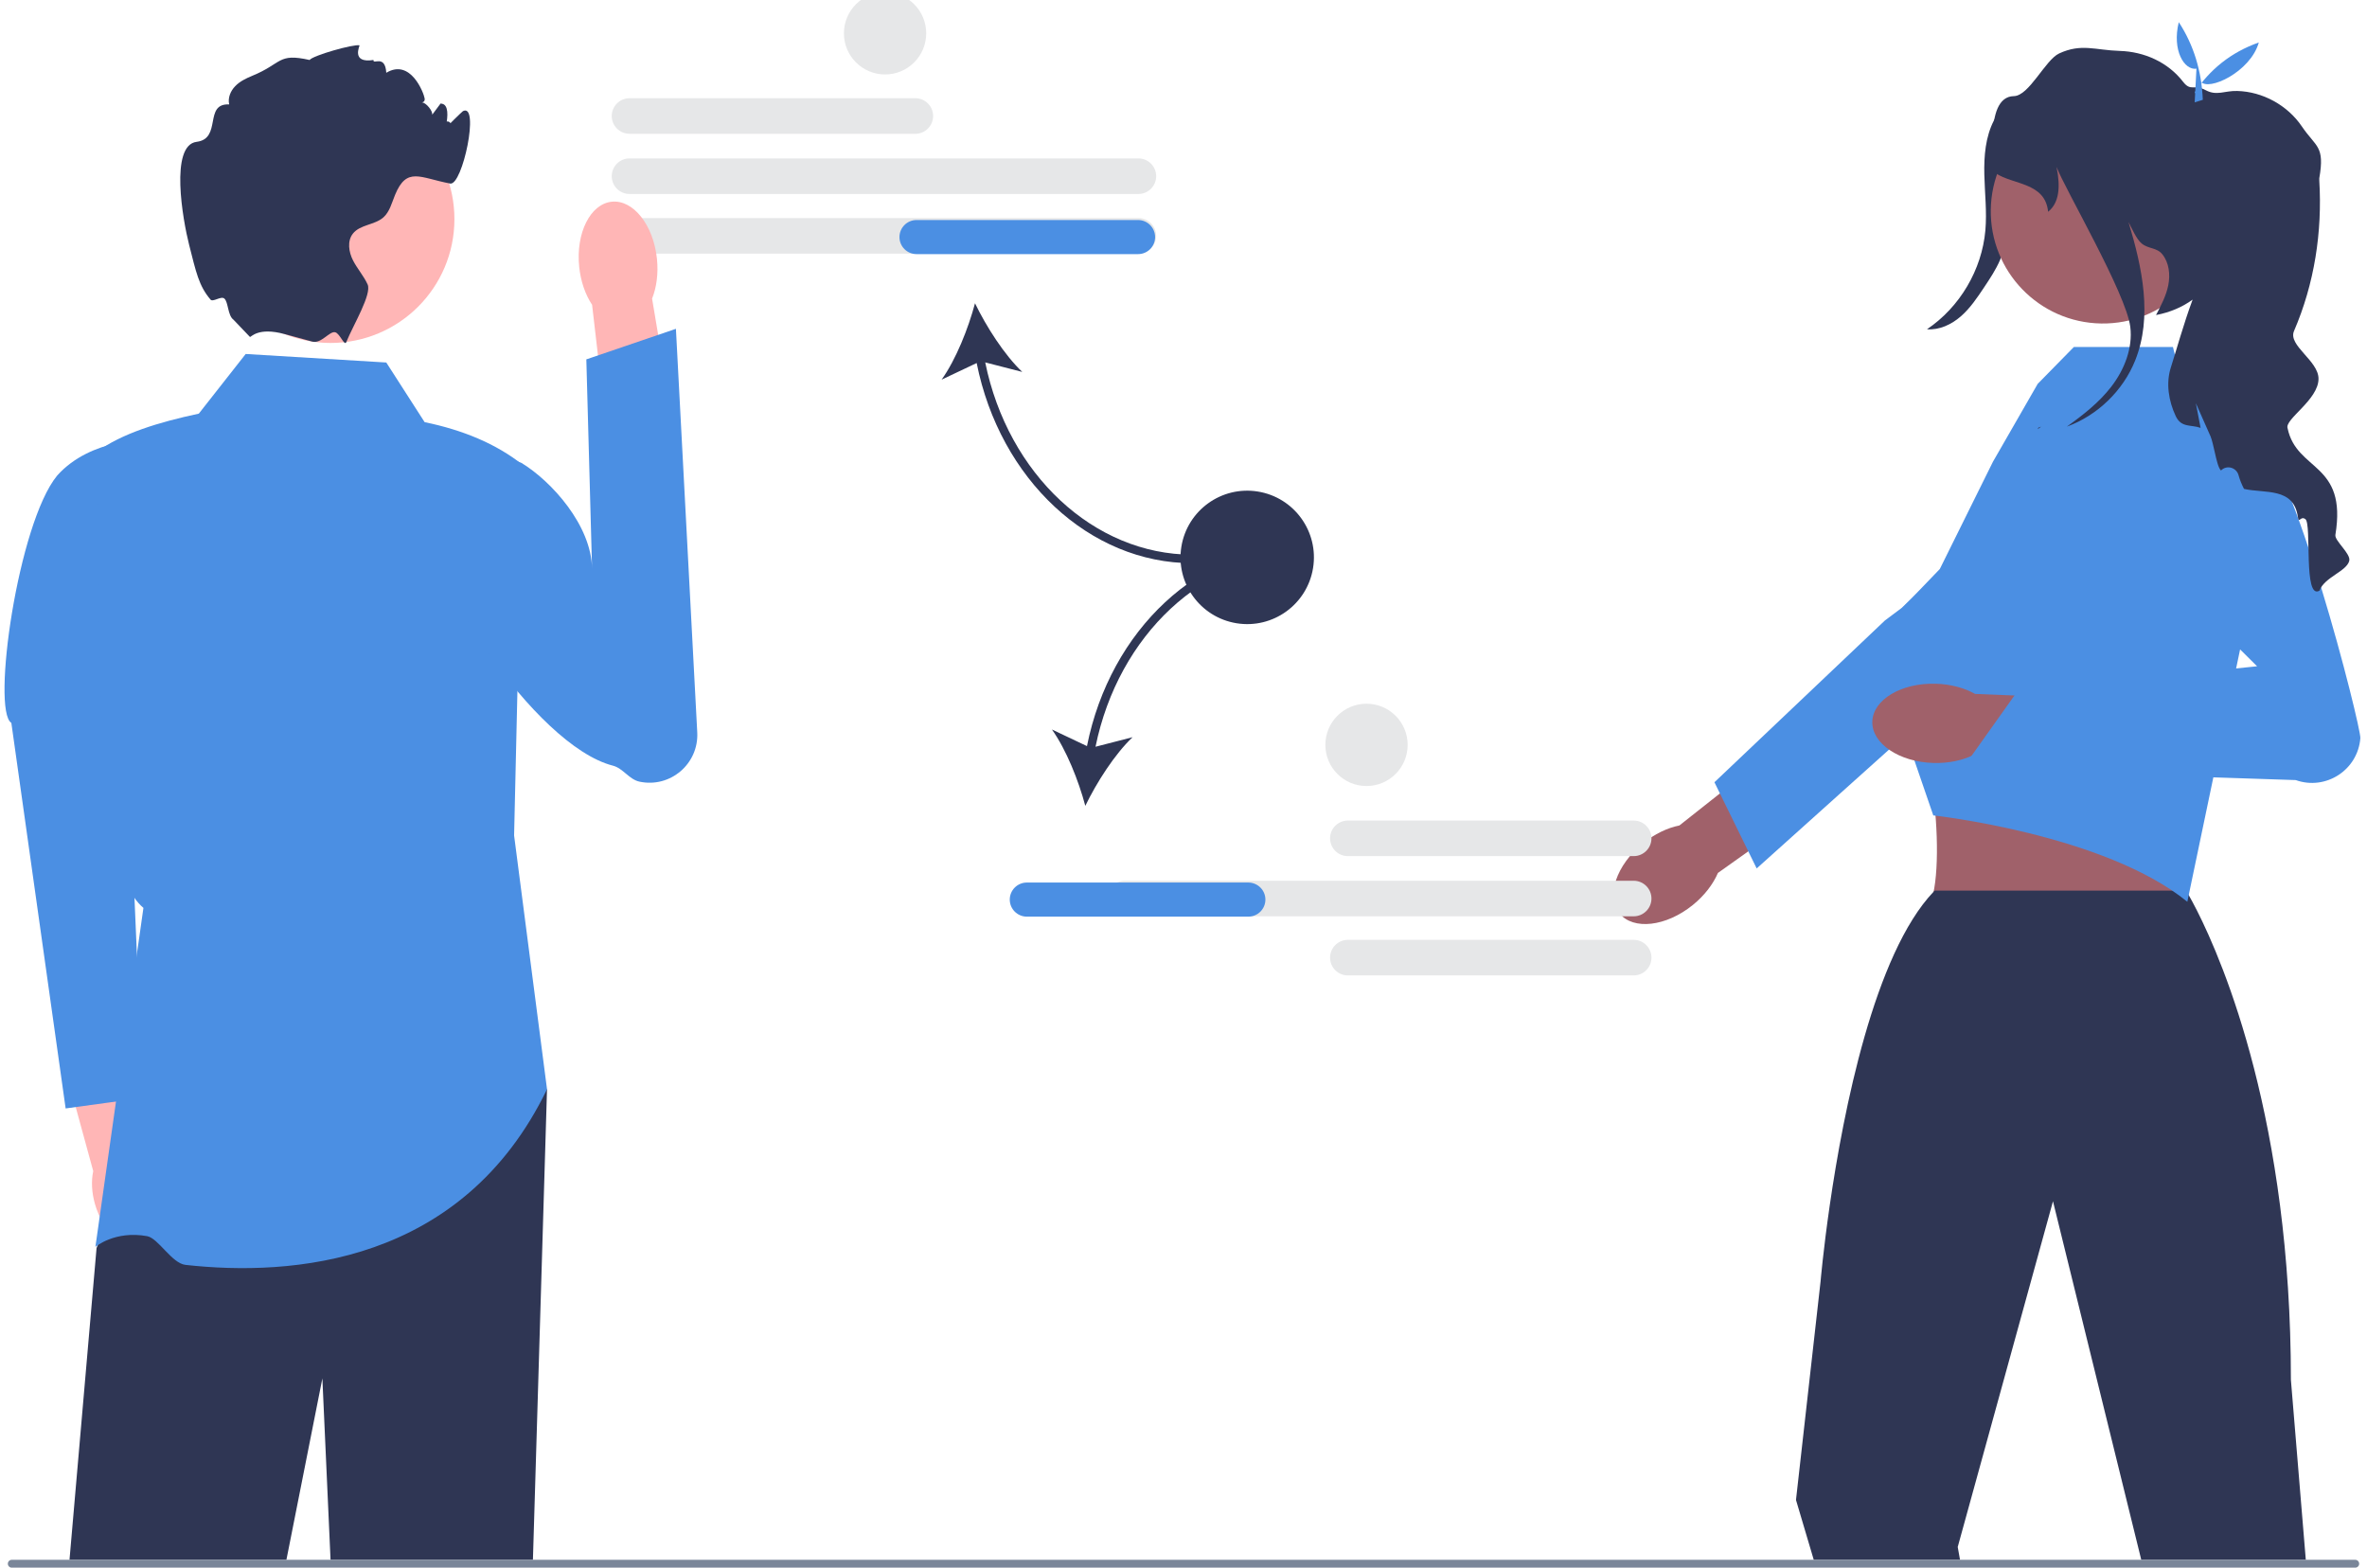
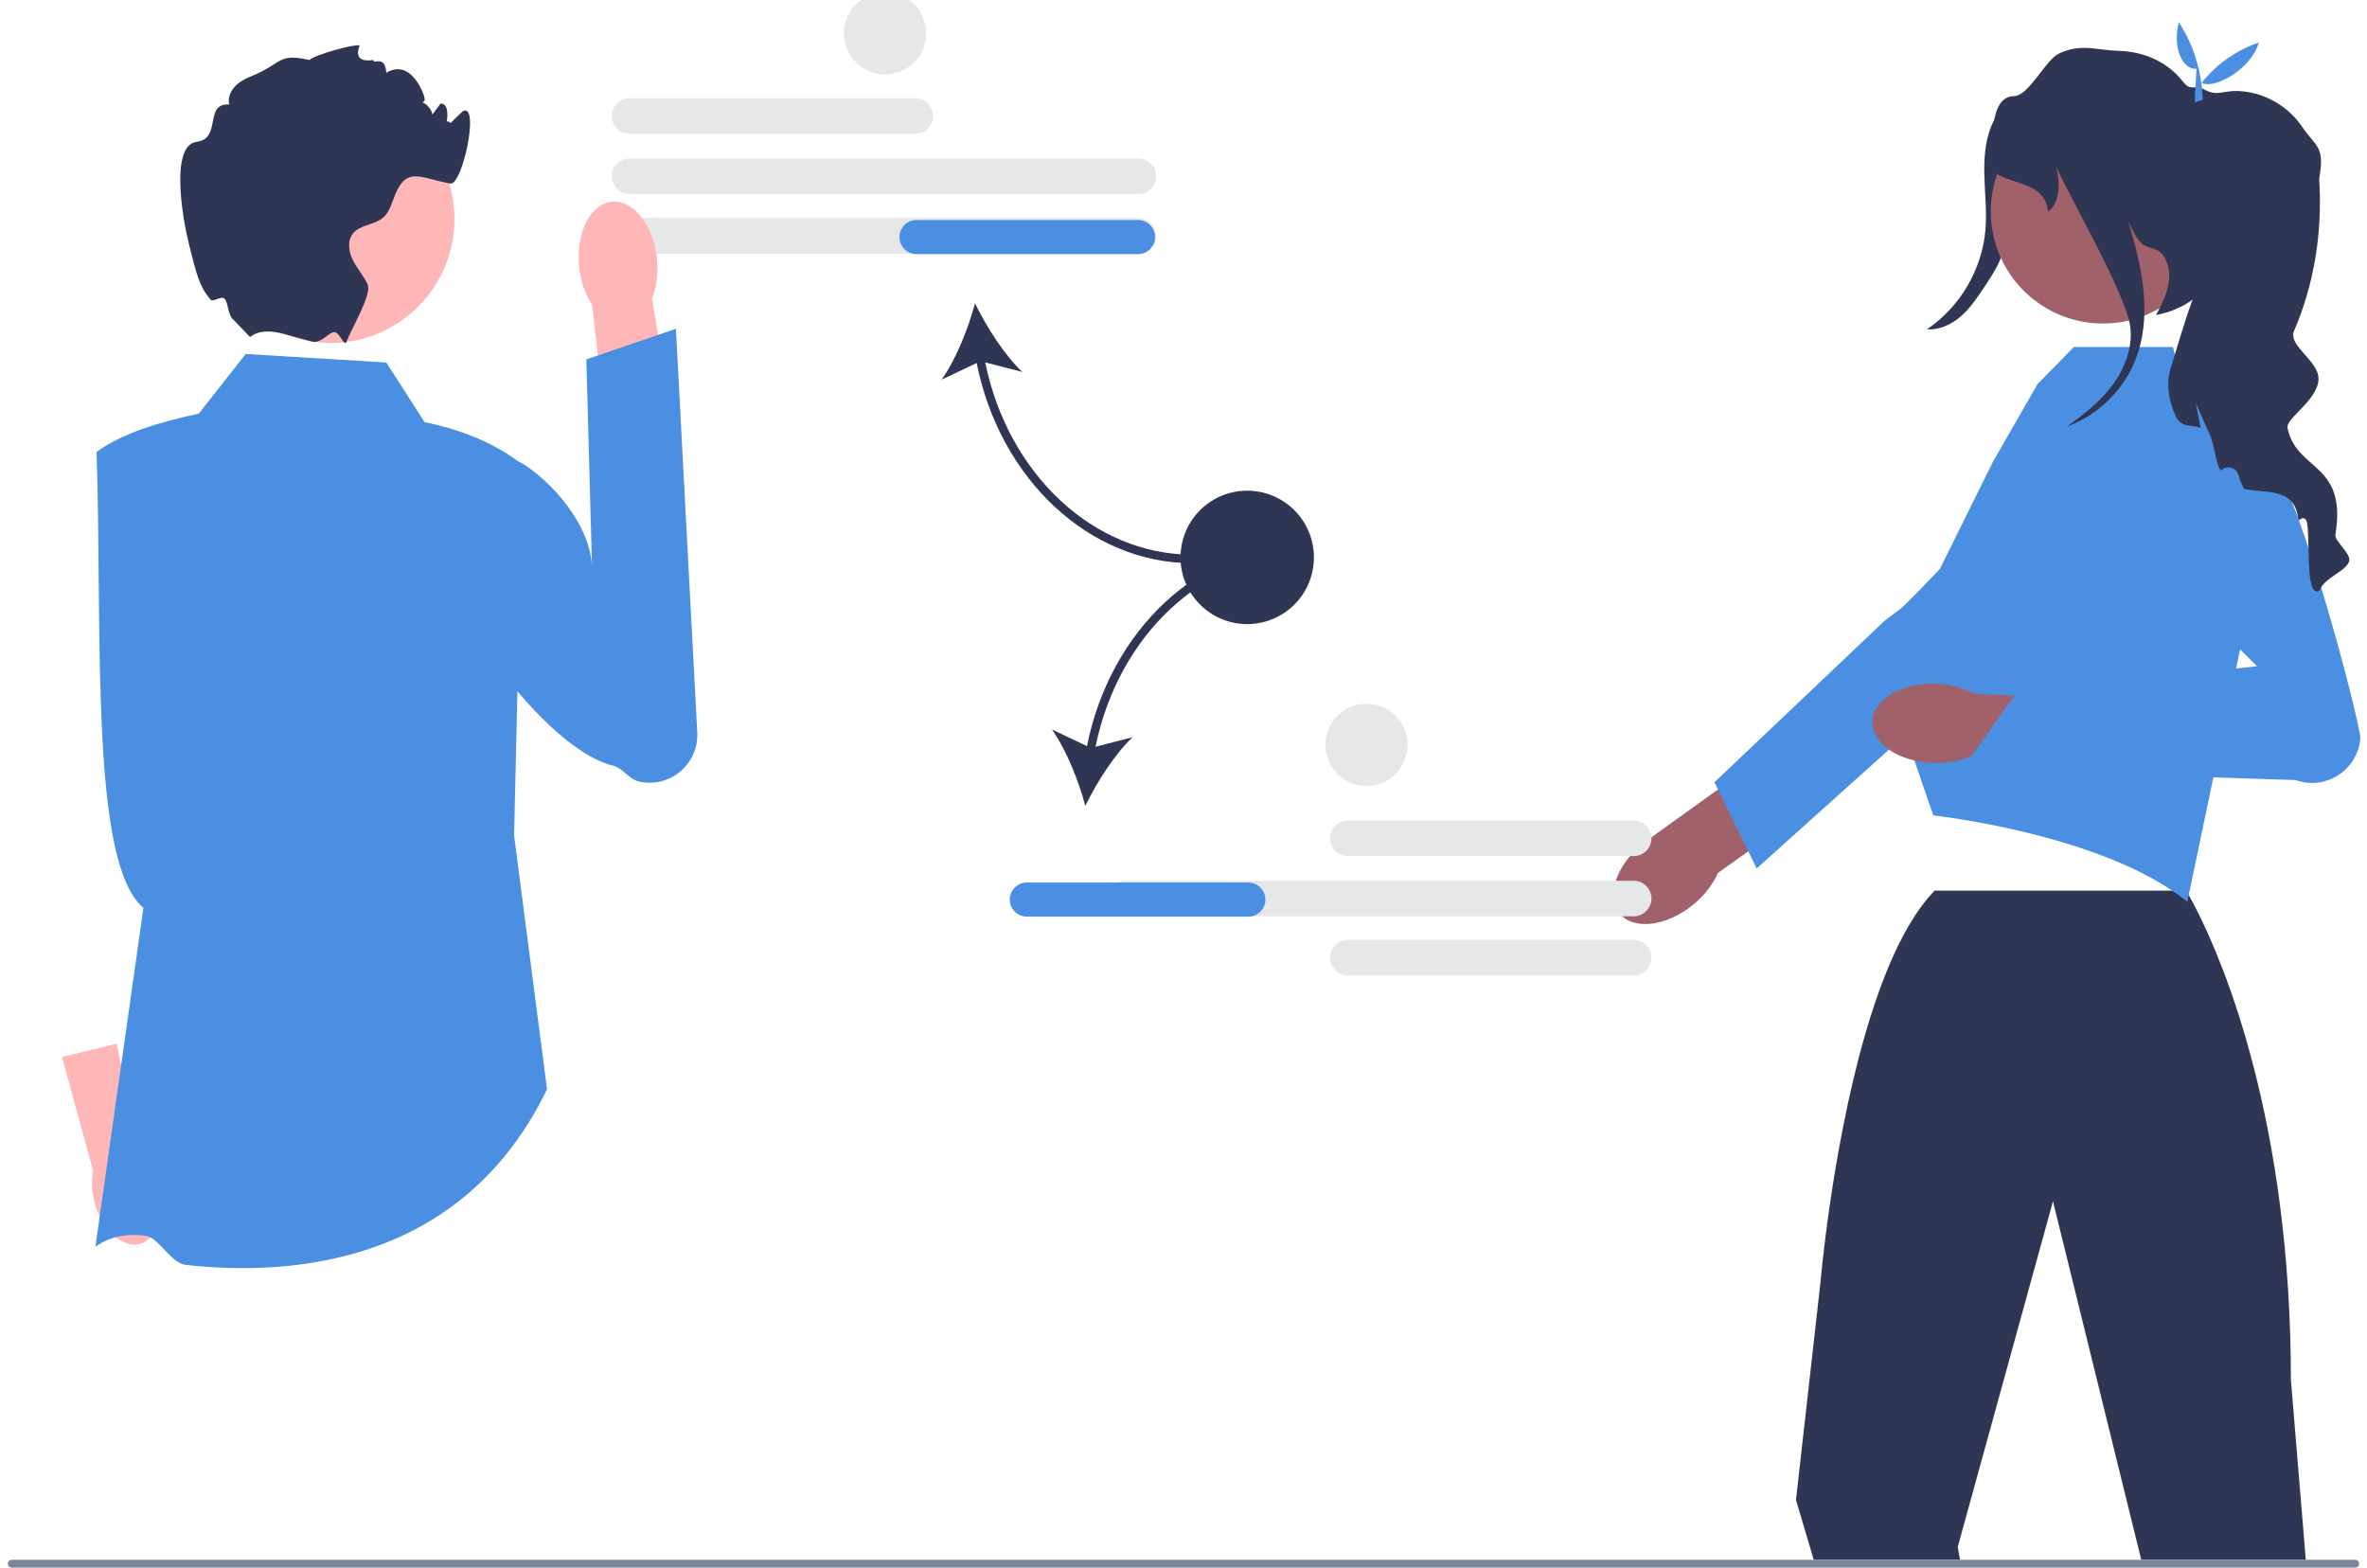
<svg xmlns="http://www.w3.org/2000/svg" width="302" height="200" viewBox="0 0 302 200" fill="none">
  <g clip-path="url(#clip0_1223_3709)">
    <path d="M116.786 17.069H80.319C79.068 17.069 78.05 16.051 78.05 14.8C78.05 13.549 79.068 12.531 80.319 12.531H116.786C118.038 12.531 119.055 13.549 119.055 14.8C119.055 16.051 118.038 17.069 116.786 17.069Z" fill="#E6E7E8" />
    <path d="M145.246 24.748H80.319C79.068 24.748 78.05 23.73 78.05 22.479C78.05 21.228 79.068 20.21 80.319 20.21H145.246C146.497 20.21 147.514 21.228 147.514 22.479C147.514 23.73 146.497 24.748 145.246 24.748Z" fill="#E6E7E8" />
    <path d="M145.246 32.359H80.319C79.068 32.359 78.05 31.341 78.05 30.09C78.05 28.839 79.068 27.821 80.319 27.821H145.246C146.497 27.821 147.514 28.839 147.514 30.09C147.514 31.341 146.497 32.359 145.246 32.359Z" fill="#E6E7E8" />
    <path d="M152.123 71.852V70.764C139.574 70.764 128.615 60.514 125.702 46.234L130.43 47.451C128.143 45.284 125.833 41.657 124.399 38.692C123.553 41.875 121.972 45.874 120.137 48.435L124.611 46.316C127.585 61.171 139.015 71.852 152.123 71.852Z" fill="#2F3654" />
    <path d="M147.376 30.246C147.376 31.445 146.401 32.42 145.202 32.42H116.935C115.736 32.42 114.76 31.445 114.76 30.246C114.76 29.047 115.736 28.071 116.935 28.071H145.202C146.401 28.071 147.376 29.047 147.376 30.246Z" fill="#4B8FE3" />
    <path d="M20.094 151.369C19.663 149.87 18.927 148.592 18.049 147.681L14.862 133.15L7.914 134.852L11.895 149.409C11.634 150.64 11.686 152.111 12.116 153.609C13.099 157.032 15.682 159.305 17.885 158.687C20.088 158.068 21.077 154.792 20.094 151.369Z" fill="#FFB6B6" />
-     <path d="M19.133 56.054C19.133 56.054 11.628 55.795 7.28 60.688C2.297 66.774 -1.109 90.622 1.448 92.228L8.375 141.415L18.253 140.058L15.717 81.04L19.133 56.054Z" fill="#4B8FE3" />
-     <path d="M69.793 138.965L67.995 198.999H42.174L41.131 175.858L36.543 198.999H8.868L12.32 159.218L15.886 150.852L18.3 145.183L69.793 138.965Z" fill="#2F3654" />
    <path d="M49.285 46.248L31.346 45.161L25.366 52.771C20.202 53.877 15.537 55.304 12.32 57.663C13.09 80.454 11.399 110.089 18.3 115.828L12.172 159.078C12.172 159.078 14.643 156.961 18.771 157.708C20.197 157.967 21.919 161.179 23.671 161.374C37.136 162.87 58.971 161.331 69.793 138.965L65.593 106.587L66.68 59.294C63.281 56.608 59.055 54.861 54.177 53.858L49.285 46.248Z" fill="#4B8FE3" />
    <path d="M83.819 33.018C84.014 34.902 83.767 36.675 83.198 38.096L86.186 55.932L77.657 57.106L75.544 38.886C74.697 37.611 74.092 35.927 73.898 34.042C73.453 29.737 75.314 26.017 78.053 25.734C80.793 25.451 83.375 28.712 83.819 33.018Z" fill="#FFB6B6" />
    <path d="M55.464 60.657C54.571 61.975 54.819 63.456 54.606 65.235C53.701 72.789 68.177 95.111 78.193 97.681C79.507 98.018 80.256 99.436 81.583 99.721C85.513 100.566 89.172 97.447 88.96 93.433L86.239 41.95L74.809 45.848L75.54 72.577C75.467 67.04 70.383 61.402 66.531 59.057C66.531 59.057 58.73 55.837 55.464 60.657Z" fill="#4B8FE3" />
    <path d="M42.177 43.754C50.904 43.754 57.978 36.68 57.978 27.953C57.978 19.226 50.904 12.152 42.177 12.152C33.45 12.152 26.376 19.226 26.376 27.953C26.376 36.68 33.45 43.754 42.177 43.754Z" fill="#FFB6B6" />
    <path d="M56.895 16.35C56.759 16.383 58.975 14.223 59.069 14.176C61.244 13.089 59.01 23.716 57.438 23.417C53.574 22.683 51.905 21.226 50.404 24.863C49.986 25.874 49.725 27.016 48.91 27.739C47.79 28.723 45.931 28.641 45.017 29.815C44.283 30.761 44.495 32.153 45.039 33.218C45.583 34.289 46.409 35.197 46.904 36.289C47.458 37.518 45.093 41.426 44.191 43.623V43.628L44.186 43.641C43.946 44.217 43.376 42.557 42.775 42.392C42.055 42.194 40.994 43.893 39.848 43.584C39.842 43.584 39.837 43.579 39.831 43.579C38.739 43.275 37.521 42.948 36.314 42.622H36.309C32.911 41.698 32.053 43.025 31.89 42.986L29.78 40.779C29.056 40.252 29.138 38.551 28.628 38.094C28.21 37.72 27.17 38.584 26.863 38.225C25.359 36.464 25.013 34.702 24.127 31.223C23.317 28.043 21.637 18.525 25.089 18.095C28.345 17.688 25.964 13.154 29.242 13.322C29.047 12.496 29.411 11.61 30.003 11.001C30.59 10.387 31.373 10.007 32.161 9.68C36.048 8.093 35.401 6.729 39.5 7.653C39.907 7.082 45.136 5.594 45.875 5.784C45.929 5.795 44.735 8.115 47.654 7.653C47.545 8.321 49.136 6.871 49.285 9.284C52.398 7.415 54.074 11.887 54.177 12.545C54.313 13.366 53.073 12.947 53.9 13.072C54.389 13.149 55.226 14.143 55.145 14.638C55.498 14.16 55.851 13.687 56.21 13.208C56.275 13.214 56.335 13.225 56.4 13.236C58.053 13.551 56.158 18.953 56.226 17.269C56.351 14.176 58.542 15.986 56.895 16.35Z" fill="#2F3654" />
    <path d="M258.442 13.111C257.858 17.909 257.22 22.701 256.529 27.485C256.248 29.428 255.95 31.396 255.169 33.197C254.635 34.426 253.888 35.549 253.144 36.664C252.266 37.982 251.373 39.316 250.18 40.358C248.987 41.399 247.438 42.131 245.859 42.008C250.048 39.188 252.864 34.419 253.309 29.389C253.518 27.024 253.231 24.647 253.176 22.274C253.121 19.901 253.319 17.445 254.414 15.339C255.509 13.233 257.672 11.547 260.045 11.607L258.442 13.111Z" fill="#2F3654" />
-     <path d="M215.986 115.455C212.577 118.219 208.388 118.702 206.629 116.533C204.87 114.364 206.207 110.364 209.615 107.6C211.107 106.39 212.749 105.617 214.271 105.312L228.861 93.779L234.128 100.741L219.185 111.371C218.573 112.798 217.478 114.245 215.986 115.455Z" fill="#A0616A" />
+     <path d="M215.986 115.455C212.577 118.219 208.388 118.702 206.629 116.533C204.87 114.364 206.207 110.364 209.615 107.6L228.861 93.779L234.128 100.741L219.185 111.371C218.573 112.798 217.478 114.245 215.986 115.455Z" fill="#A0616A" />
    <path d="M218.742 99.798L240.482 79.169L242.656 77.539C242.656 77.539 255.136 65.38 258.368 65.102C259.736 64.984 261.105 65.325 262.258 66.074C264.121 67.282 265.086 69.271 265.086 71.275C265.086 72.949 264.411 74.632 263.031 75.871L243.128 93.739L234.66 101.339L224.131 110.794L223.06 108.614L219.44 101.225L218.742 99.798Z" fill="#4B8FE3" />
-     <path d="M265.228 85.837L243.46 92.504C247.105 93.531 248.63 115.737 245.239 116.427C245.239 116.427 281.315 118.993 279.346 116.427C276.947 113.299 280.165 92.513 281.699 92.504L265.228 85.837Z" fill="#A0616A" />
    <path d="M294.192 199L292.29 176.039C292.29 167.825 291.757 160.405 290.904 153.789C287.484 127.235 278.912 113.623 278.912 113.623H246.84C246.796 113.672 246.753 113.71 246.709 113.759L246.704 113.764C239.137 121.717 235.201 141.716 233.451 153.789C232.619 159.535 232.282 163.487 232.282 163.487L229.146 191.363L231.412 199H250.074L249.781 197.364L261.789 153.789L261.935 153.257L262.066 153.789L273.199 199L294.192 199Z" fill="#2F3654" />
    <path d="M247.497 72.592L254.274 58.911L259.985 48.972L264.603 44.266H277.24L278.417 48.972L285.476 52.894L287.973 72.502L279.077 115.047C268.489 106.419 246.664 104.029 246.664 104.029L243.128 93.739L240.79 81.342L240.508 79.86L247.497 72.592Z" fill="#4B8FE3" />
    <path d="M246.684 97.34C242.297 97.215 238.805 94.851 238.884 92.059C238.963 89.267 242.584 87.105 246.971 87.23C248.891 87.284 250.64 87.768 251.993 88.529L270.576 89.289L270.033 98.002L251.772 96.328C250.378 97.01 248.604 97.394 246.684 97.34Z" fill="#A0616A" />
    <path d="M270.448 67.601L287.977 85.004L257.444 88.13L250.349 98.111L292.906 99.522C296.746 100.889 300.836 98.236 301.152 94.172C301.259 92.8 292.516 57.984 287.223 54.752C281.019 50.963 270.448 67.601 270.448 67.601Z" fill="#4B8FE3" />
    <path d="M282.624 27.189C282.752 19.285 276.447 12.774 268.543 12.646C260.638 12.519 254.127 18.823 253.999 26.728C253.872 34.633 260.176 41.144 268.081 41.271C275.986 41.399 282.497 35.094 282.624 27.189Z" fill="#A0616A" />
    <path d="M299.734 71.559C299.375 72.918 296.581 73.62 295.929 75.364C293.852 76.549 294.978 66.868 294.14 66.232C293.494 65.748 293.32 66.917 293.173 65.911C292.618 62.139 288.993 62.981 286.307 62.373C286.003 61.78 285.769 61.204 285.617 60.644C285.345 59.633 284.106 59.279 283.372 60.024C283.04 59.731 282.801 58.692 282.567 57.654C282.399 56.898 282.23 56.143 282.035 55.664L280.165 51.446L280.768 54.588C279.545 54.148 278.311 54.605 277.599 53.093C276.686 51.153 276.321 48.88 276.985 46.842C277.588 44.994 278.604 41.292 279.751 38.226C278.452 39.166 276.892 39.851 275.082 40.194C275.723 38.976 276.376 37.737 276.647 36.383C276.914 35.03 276.751 33.524 275.892 32.447C275.185 31.561 274.141 31.784 273.261 31.072C272.576 30.518 271.983 29.099 271.57 28.322C273.332 34.176 274.663 40.395 272.424 45.983C270.874 49.853 267.613 53.001 263.699 54.431C265.781 52.941 267.814 51.354 269.374 49.332C271.043 47.163 272.13 44.423 271.799 41.705C271.277 37.438 263.362 23.94 262.389 21.288C262.922 23.881 262.715 25.903 261.313 27.017C260.948 23.255 256.85 23.598 254.616 22.092C254.616 22.092 252.887 12.324 256.942 12.264C258.899 12.237 260.948 7.638 262.726 6.817C265.564 5.507 267.303 6.398 270.45 6.496C273.592 6.589 276.609 7.942 278.528 10.427C279.534 11.726 279.904 10.693 281.415 11.503C282.85 12.269 283.817 11.557 285.443 11.606C288.699 11.693 291.857 13.433 293.684 16.123C295.51 18.82 296.636 18.57 295.913 22.739C295.902 22.788 295.902 22.886 295.913 23.032C296.309 29.599 295.293 36.182 292.689 42.227C291.884 44.086 295.82 46.005 295.814 48.326C295.809 51.022 291.466 53.479 291.868 54.632C293.021 60.182 299.495 58.948 297.967 68.238C297.842 68.993 299.973 70.651 299.734 71.559Z" fill="#2F3654" />
-     <path d="M260.077 54.561C260.197 54.523 260.317 54.48 260.436 54.431C260.284 54.539 260.137 54.643 259.985 54.751L260.077 54.561Z" fill="#2F3654" />
    <path d="M280.24 8.763C278.683 8.994 277.101 6.411 277.986 2.828C279.912 5.774 280.897 9.091 281.052 12.734L280.014 13.055L280.24 8.763Z" fill="#4B8FE3" />
    <path d="M288.196 5.419C287.134 9.184 281.737 11.704 280.784 10.394L280.675 12.639L280.008 11.781C281.943 8.903 284.581 6.695 288.196 5.419Z" fill="#4B8FE3" />
    <path d="M169.701 106.954C169.701 105.703 170.718 104.686 171.969 104.686H208.437C209.688 104.686 210.706 105.703 210.706 106.954C210.706 108.206 209.688 109.223 208.437 109.223H171.969C170.718 109.223 169.701 108.206 169.701 106.954Z" fill="#E6E7E8" />
    <path d="M169.701 122.175C169.701 120.924 170.718 119.906 171.969 119.906H208.437C209.688 119.906 210.706 120.924 210.706 122.175C210.706 123.426 209.688 124.444 208.437 124.444H171.969C170.718 124.444 169.701 123.426 169.701 122.175Z" fill="#E6E7E8" />
    <path d="M143.51 116.903C142.259 116.903 141.242 115.885 141.242 114.634C141.242 113.383 142.259 112.365 143.51 112.365H208.437C209.688 112.365 210.706 113.383 210.706 114.634C210.706 115.885 209.688 116.903 208.437 116.903H143.51Z" fill="#E6E7E8" />
    <path d="M138.684 95.187L134.21 93.068C136.045 95.629 137.626 99.628 138.472 102.811C139.906 99.846 142.216 96.219 144.503 94.052L139.775 95.269C142.688 80.99 153.647 70.739 166.196 70.739V69.651C153.088 69.651 141.658 80.332 138.684 95.187Z" fill="#2F3654" />
    <path d="M159.274 116.944H131.008C129.809 116.944 128.833 115.969 128.833 114.77C128.833 113.571 129.809 112.595 131.008 112.595H159.274C160.473 112.595 161.449 113.571 161.449 114.77C161.449 115.969 160.473 116.944 159.274 116.944Z" fill="#4B8FE3" />
    <path d="M167.53 72.475C168.283 67.835 165.132 63.464 160.492 62.711C155.852 61.958 151.481 65.109 150.728 69.749C149.975 74.388 153.126 78.76 157.766 79.513C162.406 80.266 166.777 77.115 167.53 72.475Z" fill="#2F3654" />
    <path d="M112.923 9.499C115.823 9.499 118.173 7.149 118.173 4.25C118.173 1.35 115.823 -1 112.923 -1C110.024 -1 107.674 1.35 107.674 4.25C107.674 7.149 110.024 9.499 112.923 9.499Z" fill="#E6E7E8" />
    <path d="M174.35 100.28C177.249 100.28 179.599 97.929 179.599 95.03C179.599 92.131 177.249 89.78 174.35 89.78C171.45 89.78 169.1 92.131 169.1 95.03C169.1 97.929 171.45 100.28 174.35 100.28Z" fill="#E6E7E8" />
    <path d="M1 199.5C1 199.566 1.013 199.631 1.037 199.692C1.062 199.752 1.099 199.808 1.145 199.854C1.192 199.9 1.246 199.937 1.307 199.962C1.367 199.987 1.432 200 1.497 200H300.503C300.634 200 300.761 199.947 300.854 199.854C300.948 199.76 301 199.633 301 199.5C301 199.367 300.948 199.24 300.854 199.146C300.761 199.053 300.634 199 300.503 199H1.497C1.432 199 1.367 199.013 1.307 199.038C1.246 199.063 1.192 199.1 1.145 199.146C1.099 199.192 1.062 199.248 1.037 199.308C1.013 199.369 1 199.434 1 199.5Z" fill="#7A8699" />
  </g>
  <defs>
    <clipPath id="clip0_1223_3709">
      <rect width="300.576" height="200" fill="white" transform="translate(0.577)" />
    </clipPath>
  </defs>
</svg>